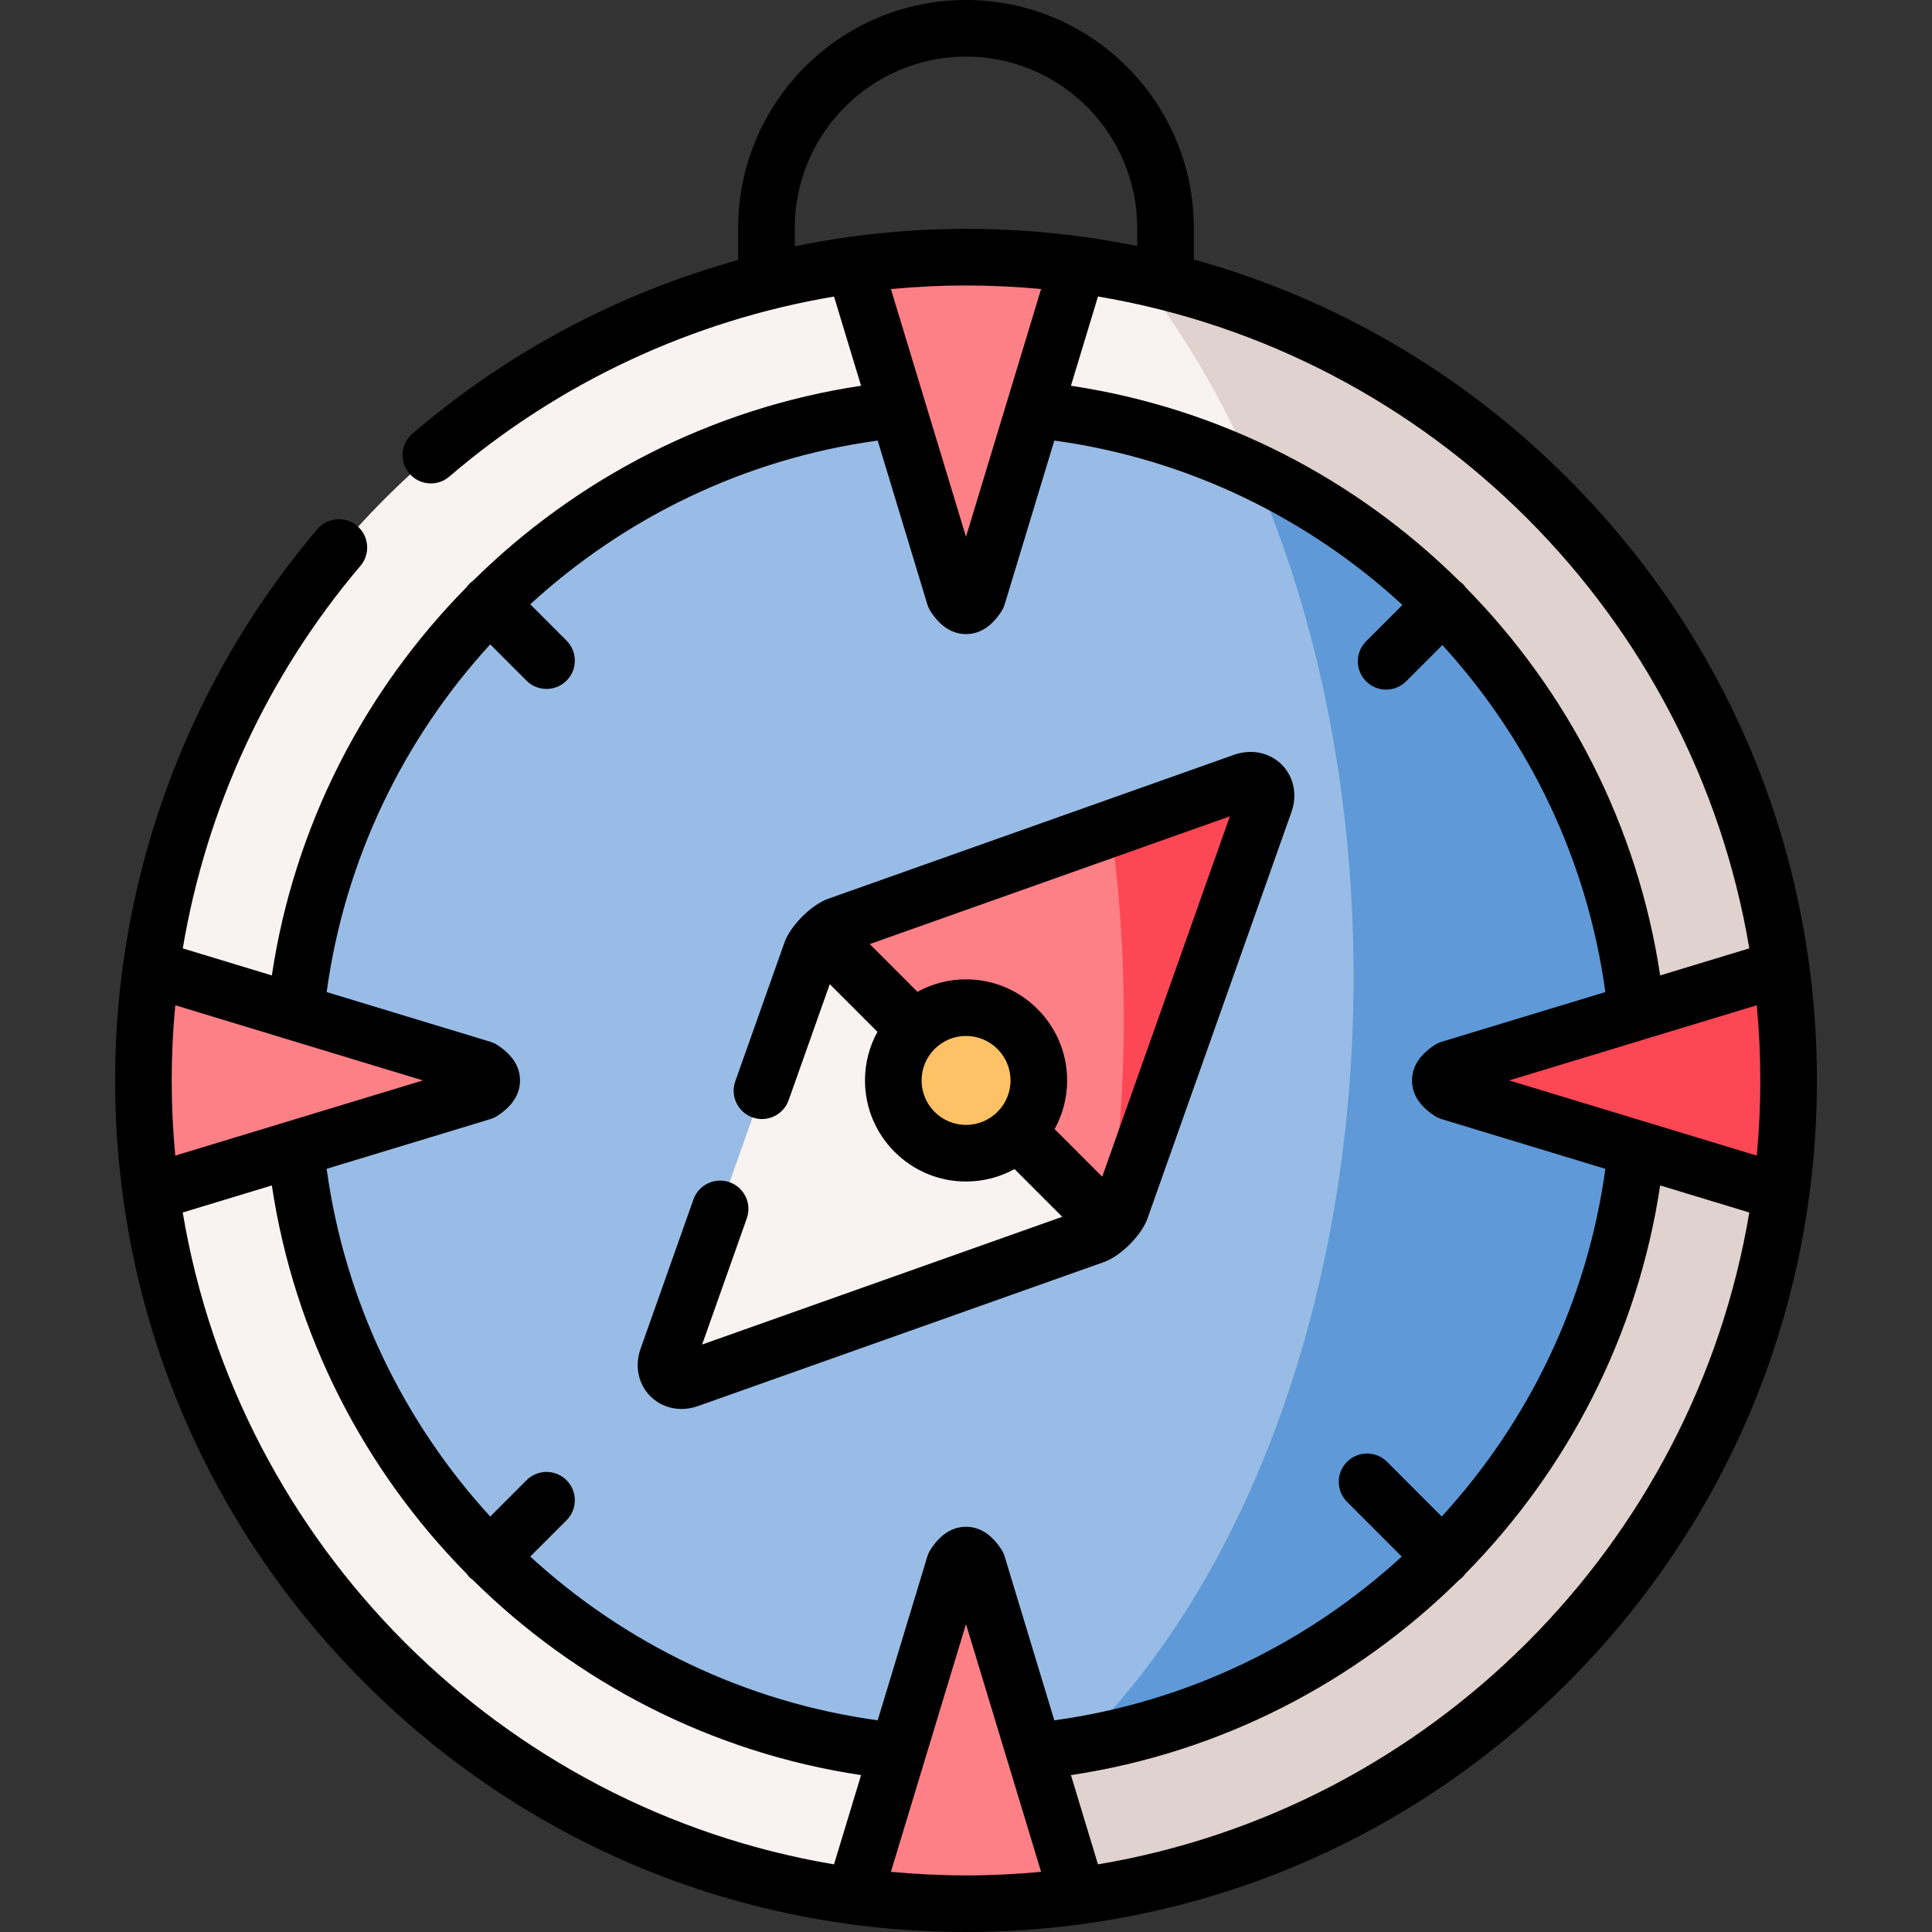
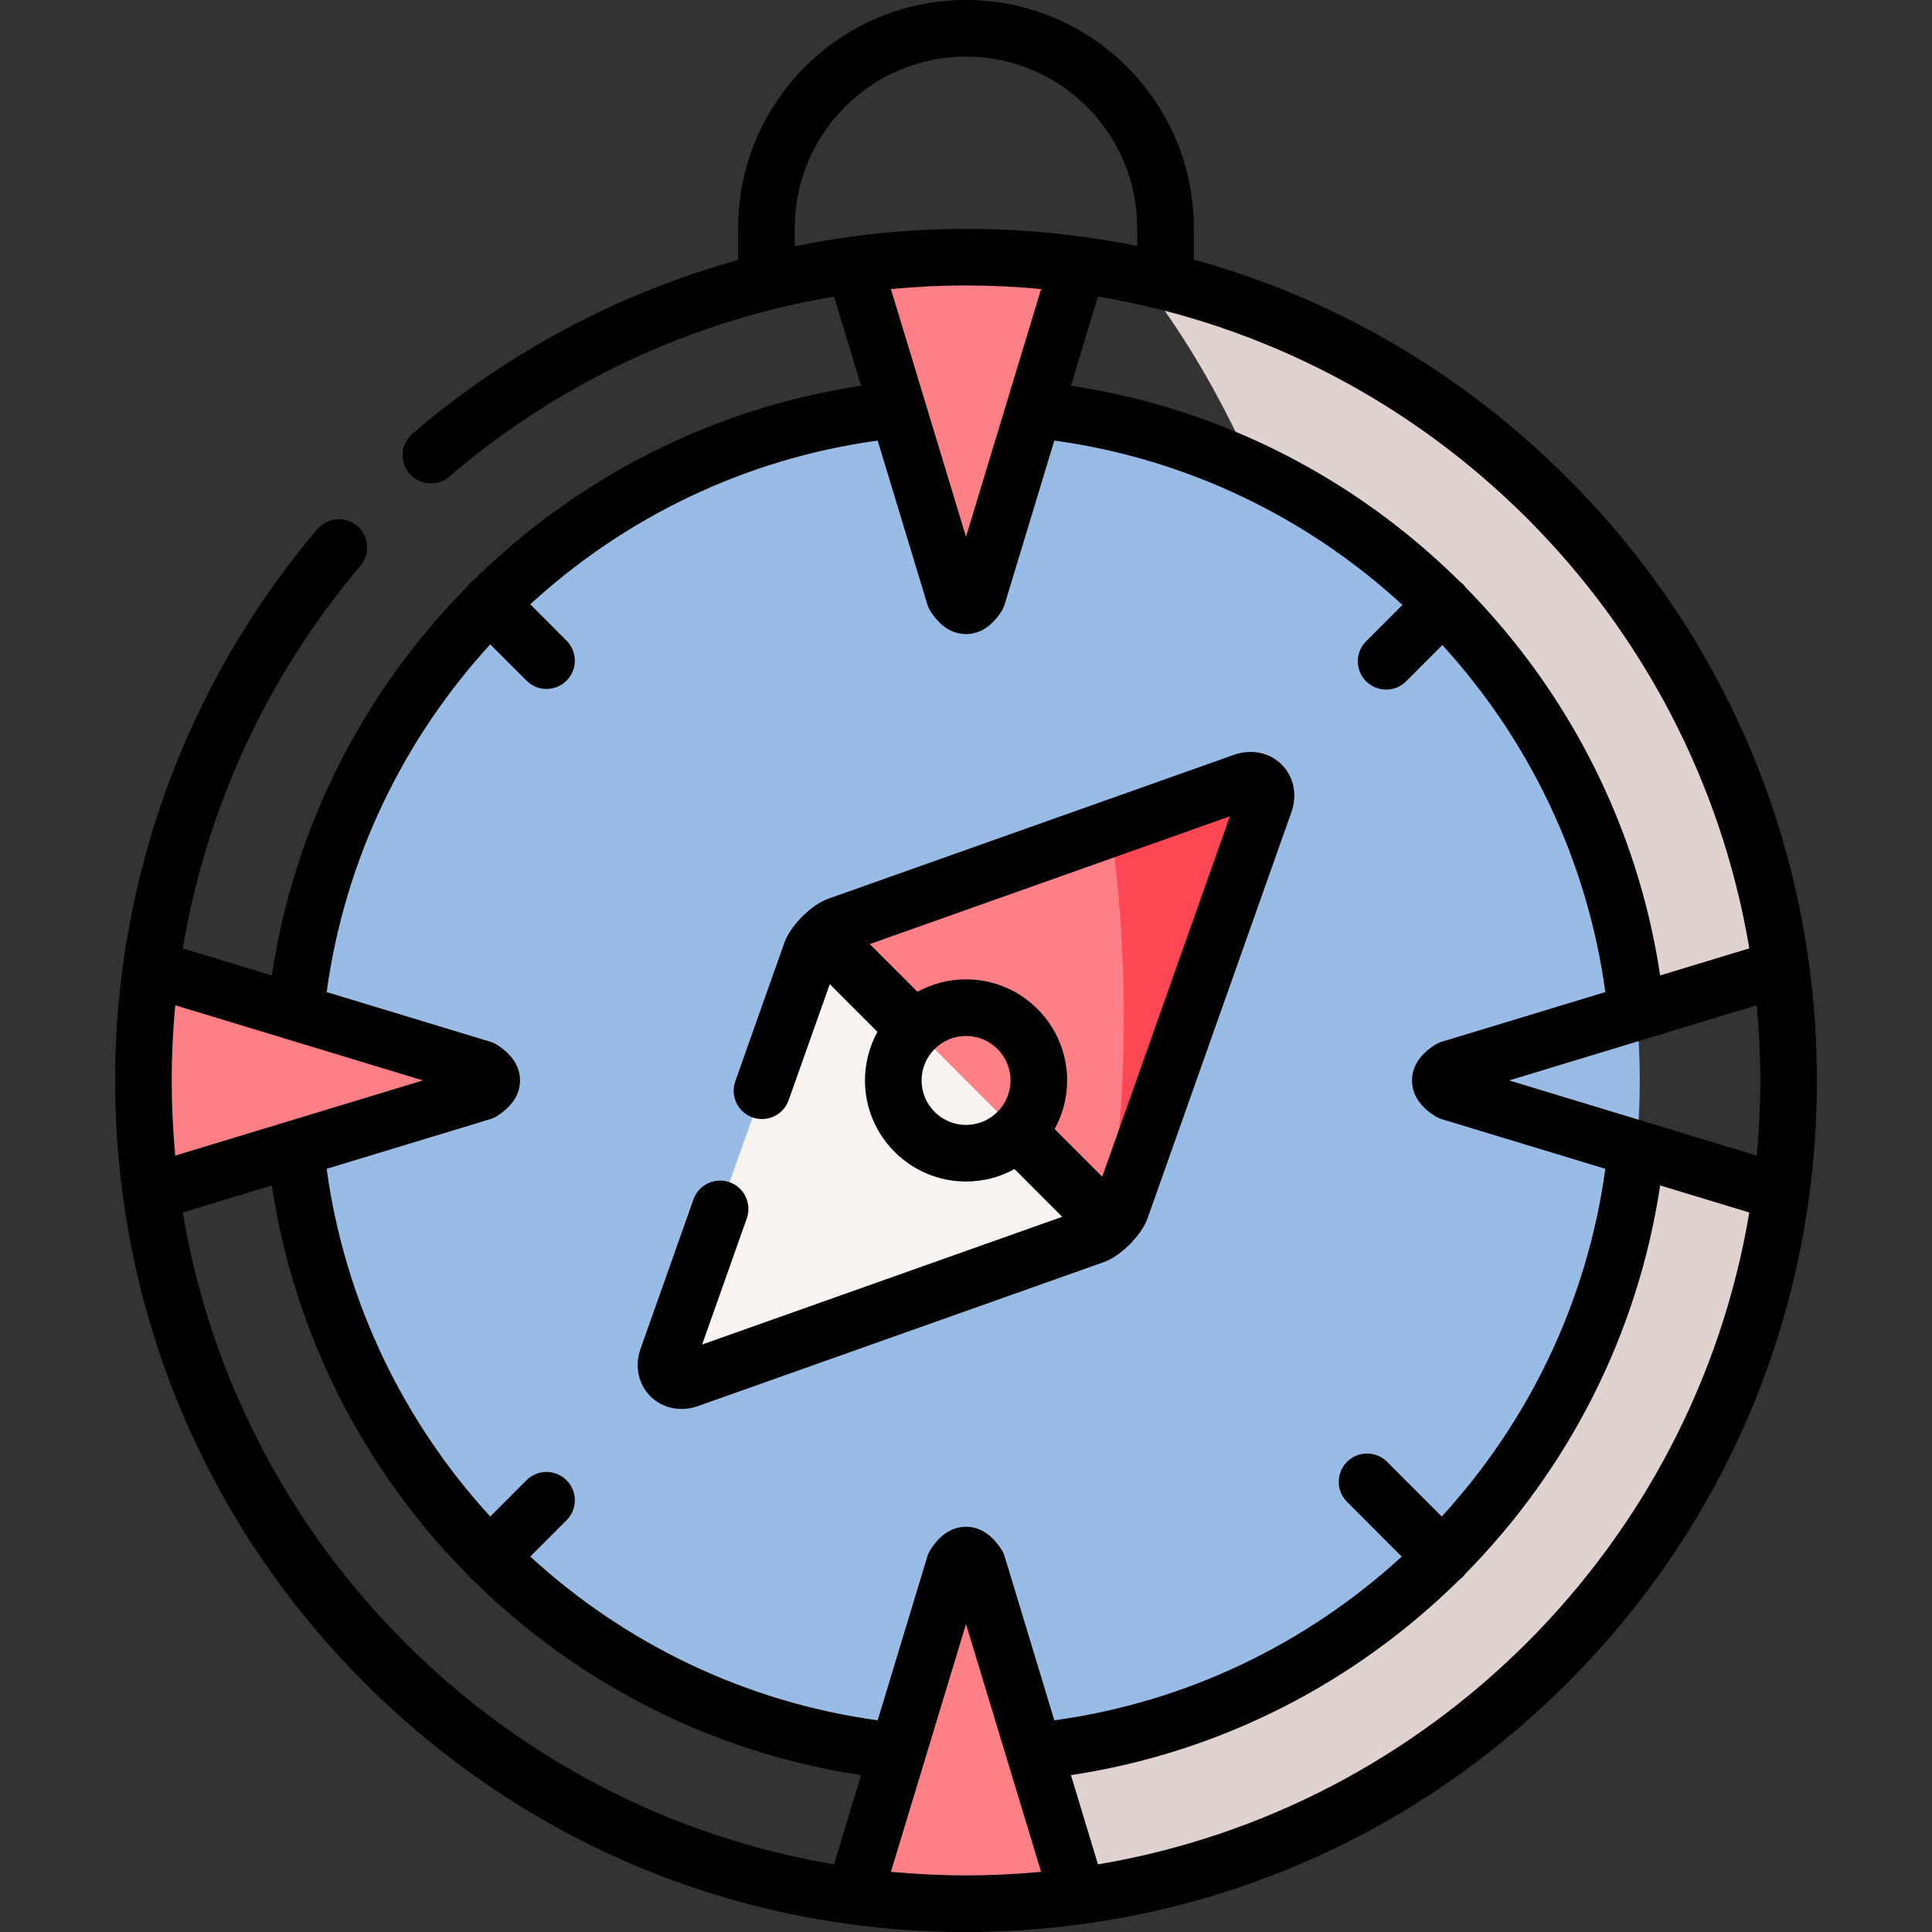
<svg xmlns="http://www.w3.org/2000/svg" id="Capa_1" enable-background="new 0 0 512 512" height="512" viewBox="0 0 512 512" width="512">
  <rect x="0" y="0" width="512" height="512" fill="#333333" stroke="none" />
  <g clip-rule="evenodd" fill-rule="evenodd">
-     <path d="m256 504.5c120.073 0 218-98.006 218-218.175s-97.927-218.174-218-218.174-218 98.006-218 218.174 97.927 218.175 218 218.175z" fill="#f8f2f0" />
    <path d="m256 107.626c98.595 0 178.556 80.025 178.556 178.699s-79.961 178.7-178.556 178.7-178.527-80.026-178.527-178.7 79.932-178.699 178.527-178.699z" fill="#98bce5" />
    <path d="m214.96 252.282-18.111 51.123-20.027 56.555c-1.364 3.863 1.741 6.971 5.602 5.606l56.51-20.043 51.082-18.126c1.19-.407 2.757-1.569 4.092-2.934l-18.692-56.555-57.526-19.723c-1.363 1.337-2.524 2.906-2.93 4.097z" fill="#f8f2f0" />
    <path d="m217.891 248.186c32.362 32.388 43.855 43.891 76.217 76.278 1.364-1.336 2.525-2.905 2.931-4.096l18.111-51.123 20.027-56.555c1.393-3.863-1.712-6.971-5.602-5.606l-56.51 20.043-51.082 18.126c-1.189.406-2.728 1.568-4.092 2.933z" fill="#fd8087" />
    <path d="m38 286.325c0 10.079.668 20.014 2.003 29.715l38.37-11.648 49.37-14.988c3.425-2.237 3.425-3.921 0-6.158l-49.37-14.988-38.37-11.648c-1.335 9.702-2.003 19.636-2.003 29.715z" fill="#fd8087" />
-     <path d="m242.359 272.673c-3.483 3.486-5.631 8.337-5.631 13.652 0 10.66 8.62 19.287 19.272 19.287 5.34 0 10.158-2.15 13.641-5.635 3.483-3.486 5.631-8.337 5.631-13.652 0-10.66-8.62-19.287-19.272-19.287-5.311 0-10.158 2.15-13.641 5.635z" fill="#fec165" />
    <path d="m294.399 219.546c2.235 16.092 3.425 32.853 3.425 50.078 0 18.648-1.393 36.745-3.976 53.999-.029.174-.058.32-.087.494l.348.349c1.364-1.336 2.525-2.905 2.931-4.096l18.111-51.123 20.027-56.555c1.393-3.863-1.712-6.971-5.602-5.606z" fill="#fd4755" />
-     <path d="m332.159 124.677c16.776 38.342 26.557 84.528 26.557 134.199 0 85.632-29.082 160.835-72.938 203.651 37.383-6.274 70.819-24.167 96.476-49.845 28.298-28.35 47.164-66.17 51.402-108.288 1.016-11.387 1.074-23.383 0-36.135-4.237-42.061-23.016-79.793-51.228-108.114-14.511-14.554-31.49-26.609-50.269-35.468z" fill="#5f99d7" />
    <path d="m382.429 160.144c28.211 28.321 46.99 66.054 51.228 108.114l38.341-11.648c-12.074-88.856-77.61-160.69-163.115-182.011-2.38-.581-4.789-1.133-7.198-1.656 2.467 3.137 4.876 6.39 7.198 9.731 8.765 12.577 16.573 26.665 23.277 42.002 18.778 8.86 35.757 20.915 50.269 35.468z" fill="#e0d2ce" />
    <path d="m433.656 304.393c-4.237 42.119-23.103 79.938-51.402 108.288-25.657 25.678-59.093 43.571-96.476 49.845-3.106 3.05-6.298 5.955-9.578 8.656l9.491 31.313c96.65-13.158 173.158-89.727 186.306-186.455z" fill="#e0d2ce" />
    <path d="m238.44 462.439-12.132 40.056c9.694 1.336 19.62 2.004 29.692 2.004 10.071 0 19.998-.668 29.692-2.004l-12.132-40.056-14.483-47.754c-2.235-3.428-3.918-3.428-6.153 0z" fill="#fd8087" />
    <path d="m238.44 110.211 14.483 47.754c.29.436.551.813.813 1.133.755.029 1.509.029 2.264.029s1.509 0 2.264-.029c.261-.32.551-.697.813-1.133l14.483-47.754 12.132-40.056c-9.694-1.336-19.62-2.004-29.692-2.004-10.071 0-19.998.668-29.692 2.004z" fill="#fd8087" />
-     <path d="m431.973 268.752-47.716 14.495c-3.396 2.237-3.425 3.921 0 6.158l47.716 14.495 40.024 12.142c1.335-9.702 2.003-19.636 2.003-29.715s-.668-20.014-2.003-29.715z" fill="#fd4755" />
  </g>
  <path d="m327.069 200.016-107.588 38.166c-2.112.748-4.452 2.375-6.505 4.351-.13.113-.261.224-.385.348-.128.128-.243.264-.36.398-1.972 2.053-3.595 4.389-4.34 6.497l-13.032 36.774c-1.384 3.904.66 8.191 4.564 9.575 3.903 1.383 8.191-.661 9.574-4.564l10.9-30.756 12.635 12.645c-2.104 3.823-3.304 8.211-3.304 12.876 0 14.771 12.01 26.788 26.772 26.788 4.661 0 9.046-1.198 12.868-3.298l12.635 12.646-95.435 33.855 11.842-33.443c1.382-3.905-.662-8.191-4.567-9.573-3.9-1.385-8.19.662-9.573 4.566l-14.021 39.597c-1.603 4.539-.602 9.354 2.613 12.567 2.199 2.198 5.146 3.359 8.243 3.359 1.43 0 2.891-.248 4.324-.755l107.588-38.166c2.113-.748 4.453-2.376 6.507-4.352.129-.113.26-.223.384-.347.128-.128.243-.263.359-.397 1.972-2.053 3.596-4.391 4.341-6.5l38.123-107.638c1.635-4.531.662-9.351-2.538-12.579-3.207-3.235-8.036-4.25-12.624-2.64zm-71.069 98.097c-6.491 0-11.772-5.288-11.772-11.788s5.281-11.787 11.772-11.787c6.507 0 11.801 5.288 11.801 11.787s-5.294 11.788-11.801 11.788zm36.102 13.732-12.618-12.628c2.111-3.827 3.317-8.221 3.317-12.892 0-14.771-12.022-26.787-26.801-26.787-4.66 0-9.044 1.199-12.864 3.303l-12.64-12.651 95.434-33.855z" />
  <path d="m415.464 126.754c-27.96-27.984-61.972-47.714-99.084-57.968v-8.366c0-33.316-27.086-60.42-60.38-60.42s-60.38 27.104-60.38 60.42v8.477c-31.586 8.779-61.115 24.393-86.316 46.022-3.144 2.698-3.504 7.433-.807 10.576 2.697 3.142 7.432 3.505 10.576.807 29.129-25.001 64.455-41.392 101.955-47.712l7.165 23.638c-39.751 5.972-75.437 24.608-102.815 51.654-.326.234-.641.49-.934.782-.296.296-.554.614-.79.943-27.023 27.398-45.644 63.111-51.611 102.891l-23.605-7.166c6.268-37.232 22.441-72.354 47.086-101.381 2.682-3.157 2.295-7.891-.862-10.571-3.16-2.681-7.891-2.295-10.571.863-27.732 32.663-45.454 72.525-51.378 114.644-.105.444-.169.888-.192 1.33-1.337 9.935-2.02 19.993-2.02 30.109 0 10.257.696 20.406 2.033 30.403 0 .003.001.007.001.011 6.523 48.745 28.672 93.789 64.014 129.158 42.592 42.626 99.22 66.102 159.451 66.102 10.356 0 20.601-.71 30.69-2.076.049-.007.097-.012.146-.02 48.547-6.602 93.395-28.743 128.628-64.007 42.584-42.623 66.036-99.293 66.036-159.572s-23.452-116.949-66.036-159.571zm20.407 170.481c-.005-.001-.01-.003-.015-.005l-35.922-10.906 35.917-10.904c.008-.002.016-.005.024-.007l29.686-9.012c.618 6.56.939 13.204.939 19.923s-.322 13.364-.939 19.924zm27.712-45.909-23.627 7.173c-5.954-39.687-24.501-75.327-51.424-102.701-.24-.335-.502-.66-.803-.96-.289-.289-.6-.541-.921-.773-27.402-27.145-63.161-45.851-103.001-51.837l7.169-23.653c88.103 14.81 157.812 84.577 172.607 172.751zm-237.712-188.651c-.417.025-.836.085-1.254.183-4.696.66-9.364 1.463-13.997 2.414v-4.852c0-25.045 20.358-45.42 45.38-45.42s45.38 20.375 45.38 45.42v4.784c-14.774-3.005-29.957-4.553-45.38-4.553-10.125 0-20.19.683-30.129 2.024zm50.03 13.924-9.006 29.713c-.001.005-.003.009-.004.014l-10.891 35.932-10.887-35.918c-.004-.013-.008-.026-.012-.039l-9.001-29.697c6.592-.626 13.231-.953 19.9-.953 6.712 0 13.348.33 19.901.948zm-230.401 209.726c0-6.674.327-13.32.954-19.919l29.671 9.008c.008.003.016.005.024.007l35.917 10.904-35.922 10.906c-.005.002-.01.003-.015.005l-29.681 9.011c-.618-6.56-.948-13.203-.948-19.922zm175.524 207.751c-88.103-14.81-157.809-84.576-172.603-172.752l23.622-7.172c5.967 39.78 24.588 75.493 51.611 102.891.236.329.494.647.79.943.293.293.608.548.934.782 27.377 27.046 63.064 45.681 102.815 51.654zm34.976 2.924c-6.712 0-13.348-.33-19.901-.948l9.028-29.786c.004-.013.008-.027.012-.04l10.861-35.833 10.861 35.833c.004.014.008.028.012.042l9.028 29.785c-6.553.617-13.189.947-19.901.947zm10.254-84.49c-.206-.679-.507-1.326-.895-1.92-2.585-3.965-5.733-5.975-9.359-5.975s-6.774 2.01-9.359 5.975c-.388.595-.688 1.241-.895 1.92l-13.151 43.389c-35.209-4.825-67.052-20.436-92.073-43.392l9.621-9.629c2.928-2.93 2.926-7.679-.005-10.606-2.929-2.928-7.678-2.928-10.606.004l-9.612 9.62c-22.936-25.043-38.534-56.913-43.353-92.152l43.354-13.162c.68-.207 1.327-.508 1.922-.897 3.96-2.586 5.968-5.734 5.968-9.359 0-3.624-2.008-6.772-5.968-9.358-.595-.388-1.242-.69-1.922-.897l-43.354-13.162c4.819-35.239 20.417-67.11 43.353-92.152l9.612 9.62c1.465 1.466 3.385 2.199 5.306 2.199 1.918 0 3.837-.731 5.301-2.195 2.931-2.928 2.933-7.676.005-10.606l-9.621-9.629c25.021-22.956 56.864-38.568 92.073-43.392l13.151 43.389c.206.68.508 1.326.895 1.921 2.585 3.964 5.733 5.974 9.359 5.974s6.774-2.01 9.359-5.974c.387-.595.688-1.241.895-1.921l13.151-43.389c35.294 4.836 67.208 20.51 92.256 43.558l-9.63 9.638c-2.928 2.93-2.926 7.679.005 10.606 1.464 1.463 3.382 2.194 5.301 2.194 1.92 0 3.841-.733 5.306-2.199l9.602-9.61c22.845 25.015 38.383 56.815 43.191 91.968l-43.356 13.163c-.689.209-1.345.517-1.945.913-3.944 2.597-5.94 5.749-5.934 9.367.007 3.617 2.011 6.758 5.957 9.335.595.389 1.242.69 1.922.897l43.356 13.163c-4.819 35.239-20.42 67.109-43.356 92.151l-14.488-14.5c-2.928-2.929-7.677-2.933-10.606-.004-2.931 2.928-2.933 7.676-.005 10.606l14.497 14.509c-25.021 22.956-56.864 38.568-92.073 43.392zm24.722 81.566-7.169-23.653c39.751-5.972 75.438-24.608 102.815-51.654.326-.234.641-.49.934-.782.296-.296.554-.614.79-.943 27.023-27.398 45.642-63.112 51.61-102.891l23.627 7.173c-14.795 88.173-84.504 157.94-172.607 172.75z" />
</svg>